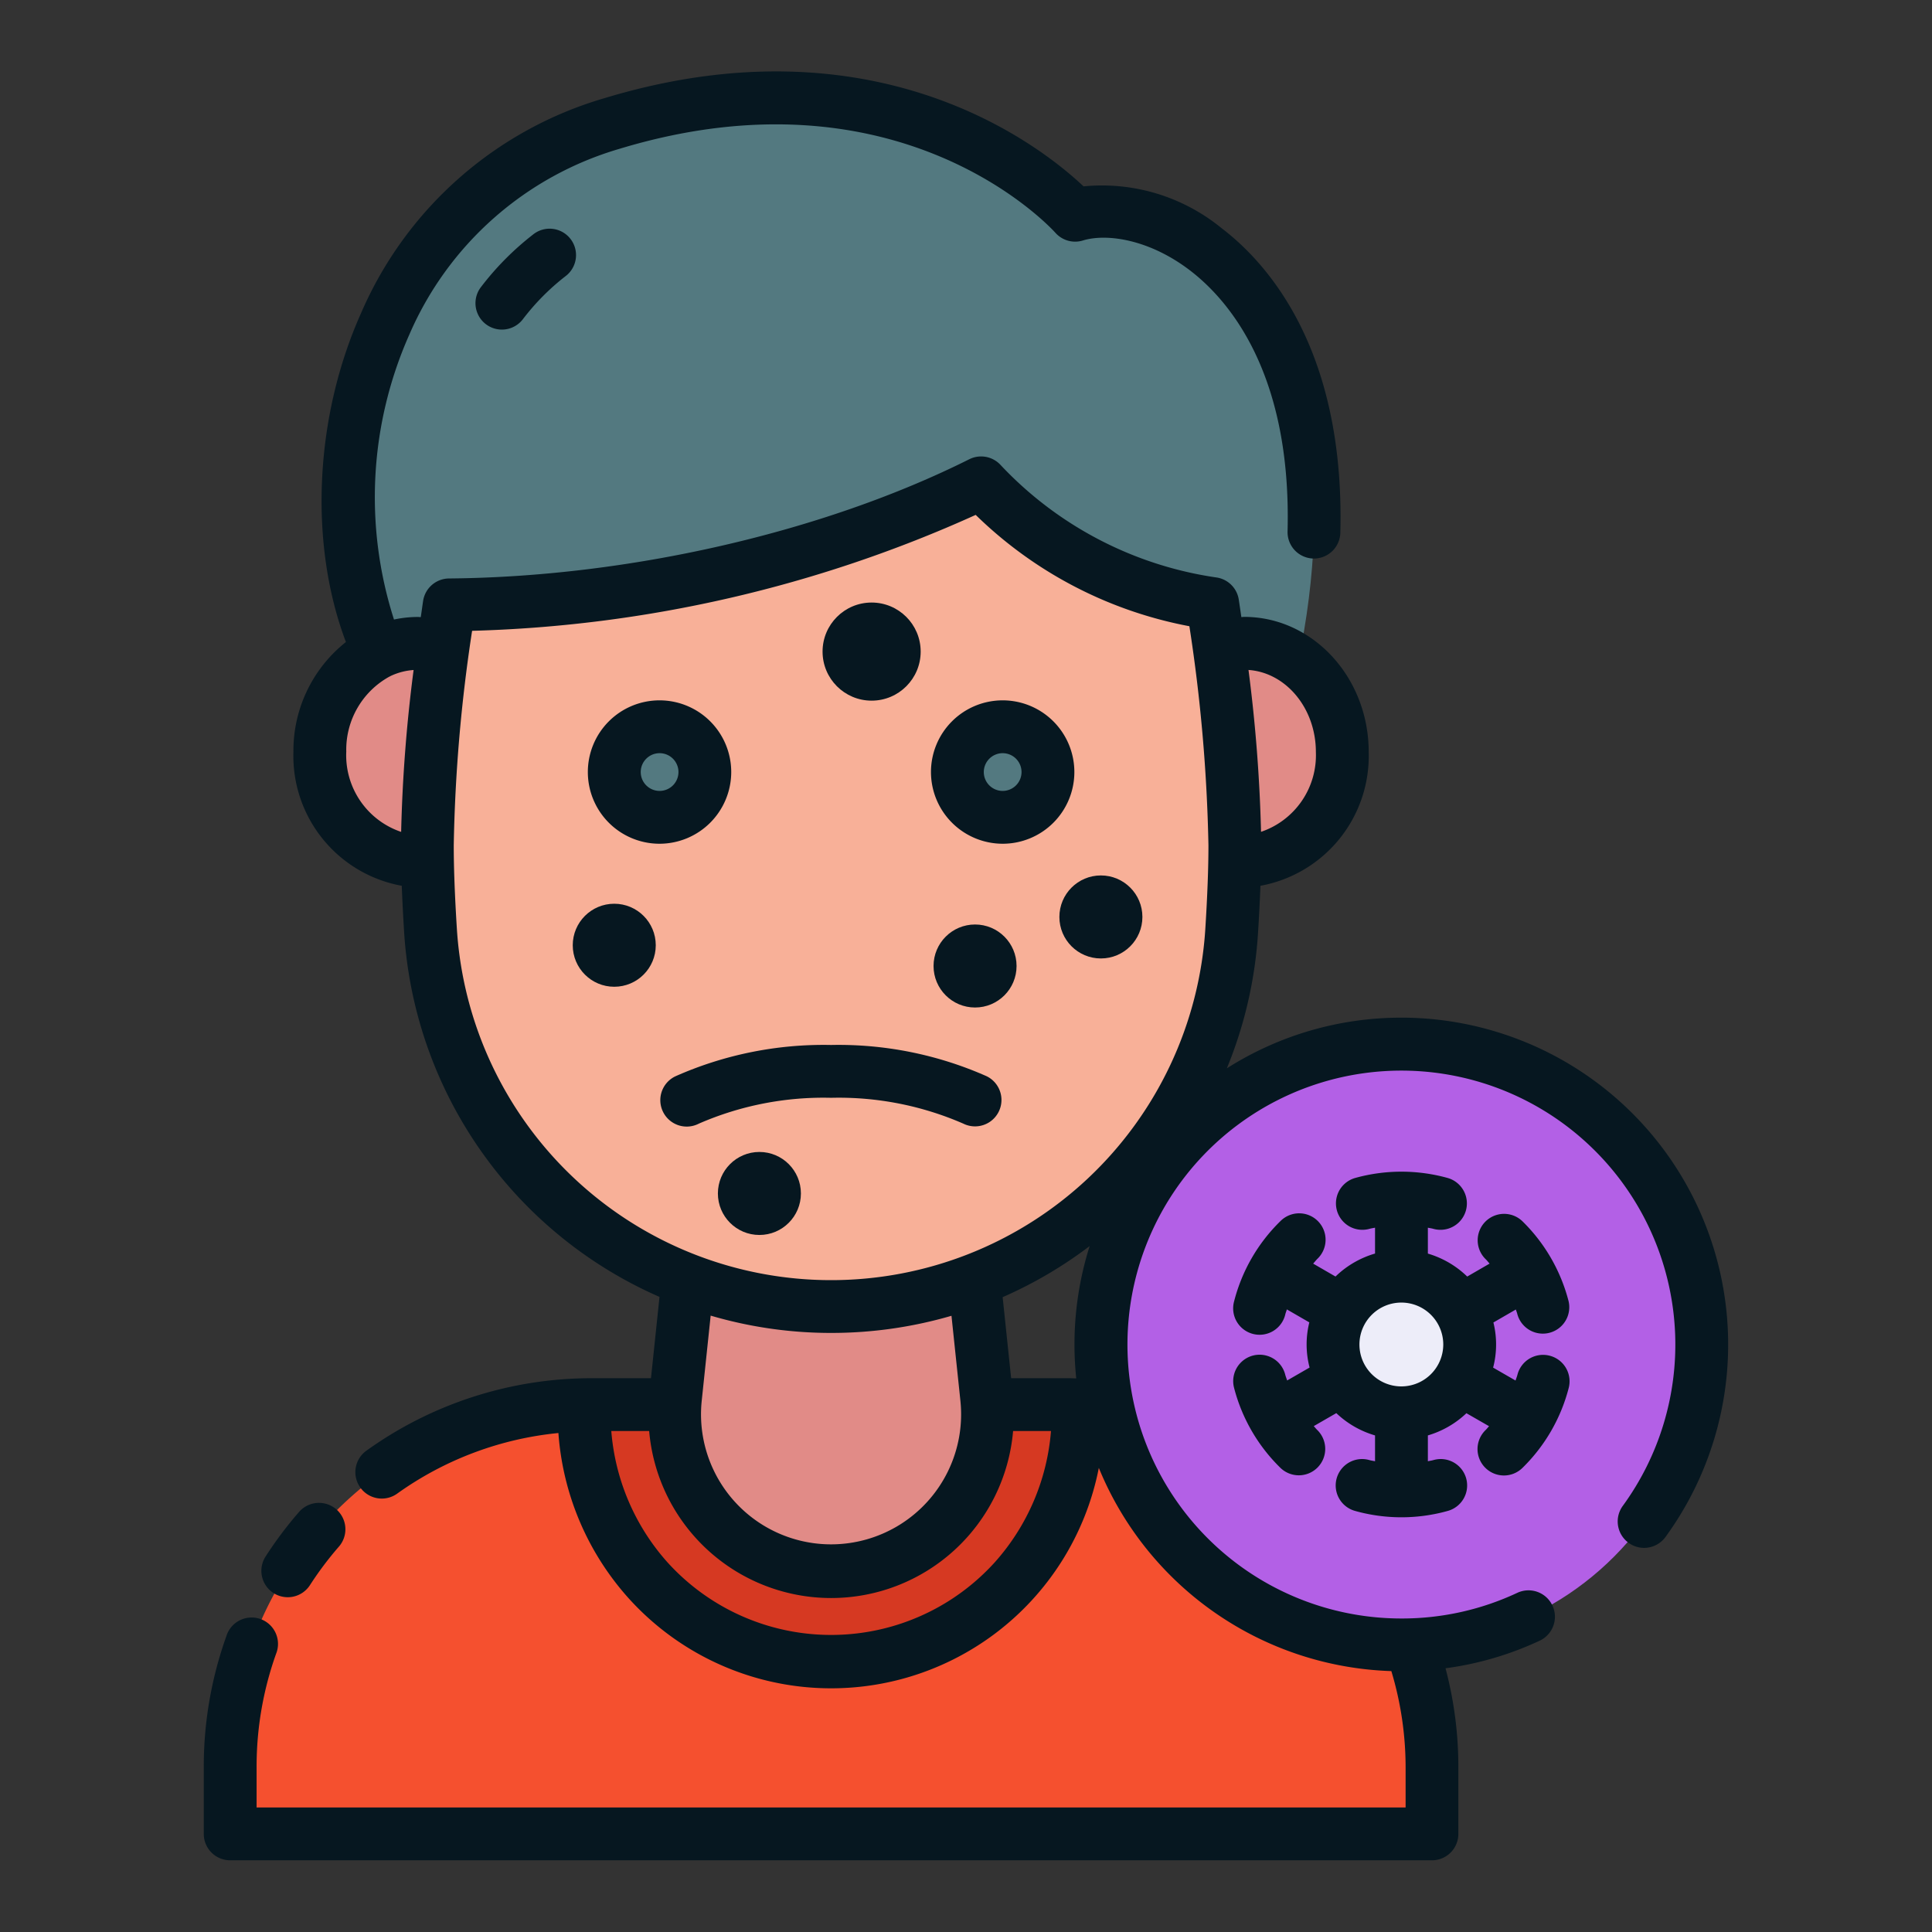
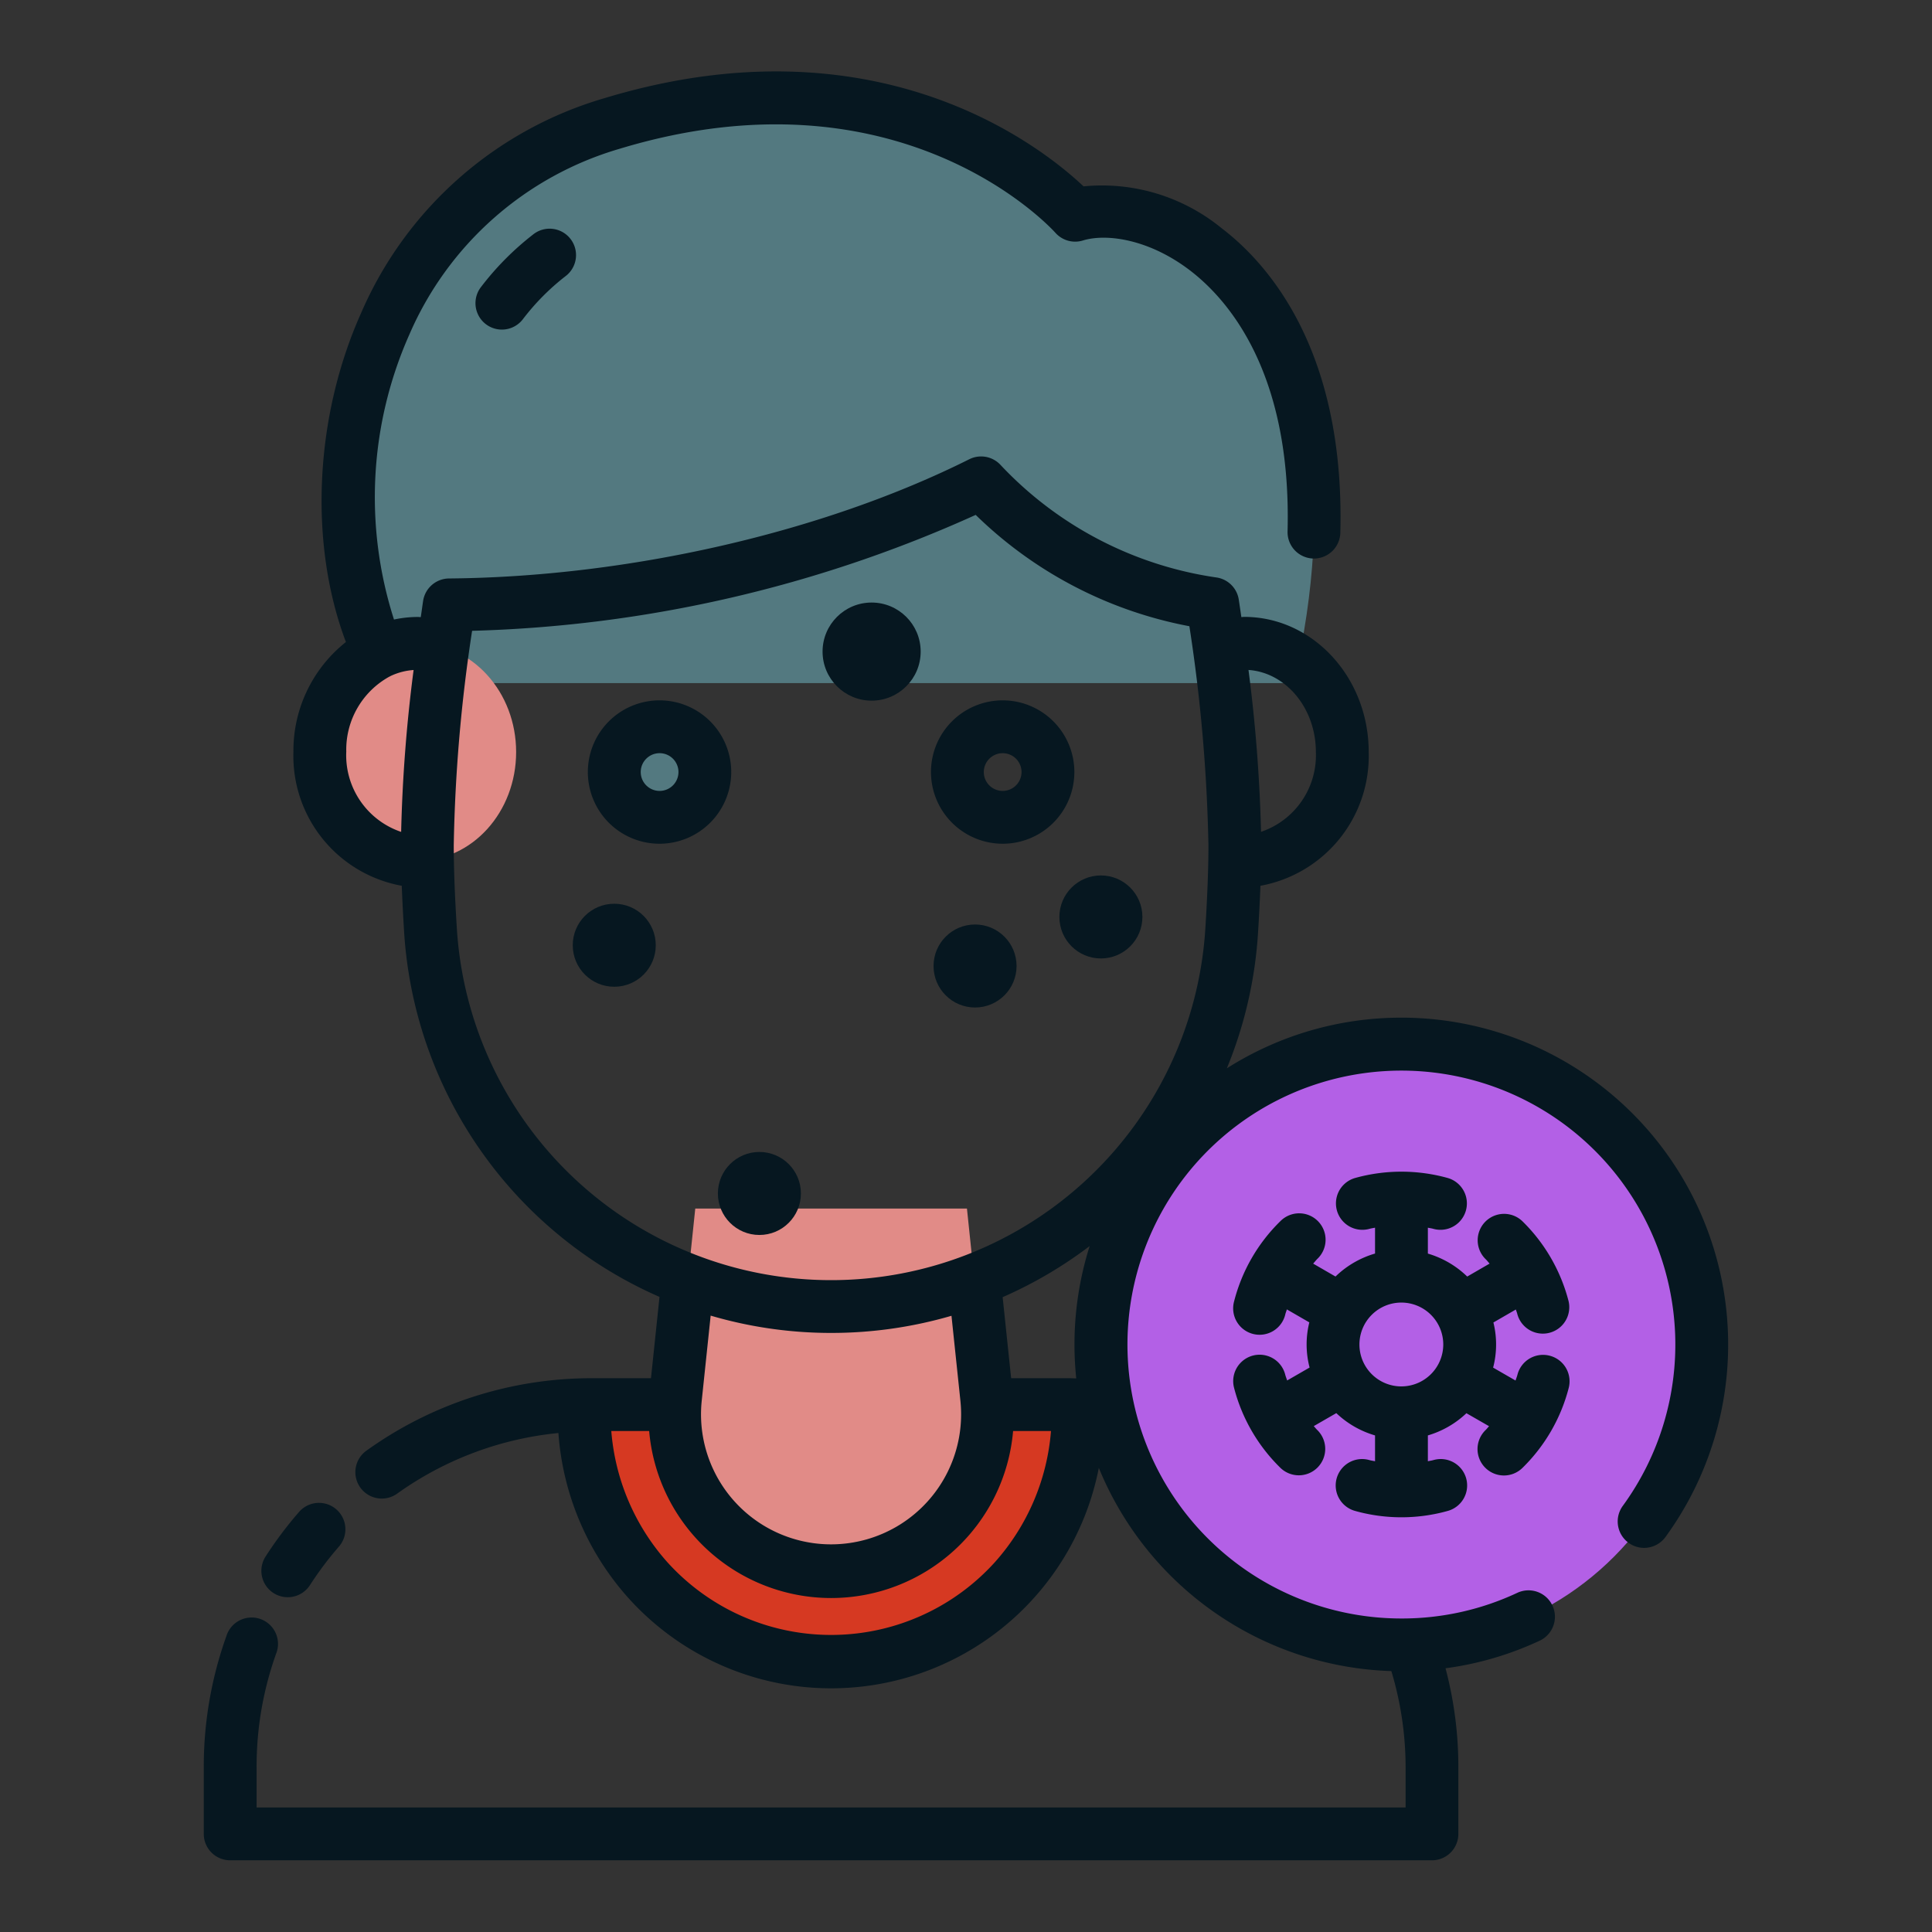
<svg xmlns="http://www.w3.org/2000/svg" height="512" viewBox="0 0 128 128" width="512">
  <rect x="0" y="0" width="128" height="128" fill="#333333" stroke="none" />
  <g>
    <g>
-       <path d="m39.255 93.058h31.615a24 24 0 0 1 24 24v4.442a0 0 0 0 1 0 0h-79.615a0 0 0 0 1 0 0v-4.442a24 24 0 0 1 24-24z" fill="#f5502f" />
      <path d="m71.422 93.07a16.372 16.372 0 1 1 -32.719 0c.18-.01.37-.01.55-.01h31.619c.18 0 .37 0 .55.01z" fill="#d63922" />
      <path d="m55.063 104.071a10.365 10.365 0 0 1 -10.309-11.439l1.309-12.561h18l1.308 12.561a10.365 10.365 0 0 1 -10.308 11.439z" fill="#e18b87" />
      <path d="m71.231 14.263c6.032-1.853 20.269 5.716 14.477 30.994h-59.475c-6.394-9.722-3.85-31.58 14.318-37.079 19.881-6.018 30.68 6.085 30.68 6.085z" fill="#537980" />
-       <ellipse cx="82.43" cy="49.825" fill="#e18b87" rx="6.5" ry="7.2" />
      <ellipse cx="27.695" cy="49.825" fill="#e18b87" rx="6.5" ry="7.2" />
-       <path d="m81.813 56c0 1.65-.081 3.58-.211 5.66a26.593 26.593 0 0 1 -53.079 0c-.13-2.08-.21-4.01-.21-5.66a114.154 114.154 0 0 1 1.45-15.93c11.01-.09 24.39-2.65 35.24-8.08a26.19 26.19 0 0 0 15.34 8 113.649 113.649 0 0 1 1.47 16.01z" fill="#f8b098" />
      <g fill="#537980">
-         <circle cx="66.428" cy="51.154" r="3" />
        <circle cx="43.697" cy="51.154" r="3" />
      </g>
      <circle cx="92.841" cy="89.077" fill="#b360e6" r="19.904" />
-       <circle cx="92.841" cy="89.077" fill="#ededf9" r="4.527" />
    </g>
    <g fill="#061720">
      <path d="m18.117 105.541a1.75 1.75 0 0 0 2.419-.523 22.329 22.329 0 0 1 1.942-2.579 1.75 1.75 0 0 0 -2.637-2.3 25.677 25.677 0 0 0 -2.246 2.985 1.75 1.75 0 0 0 .522 2.417z" />
      <path d="m35.3 15.551a18.93 18.93 0 0 0 -3.459 3.5 1.75 1.75 0 0 0 2.785 2.119 15.476 15.476 0 0 1 2.82-2.856 1.75 1.75 0 1 0 -2.146-2.763z" />
-       <path d="m63.823 74.444a1.75 1.75 0 1 0 1.553-3.137 24.213 24.213 0 0 0 -10.314-2.075 24.211 24.211 0 0 0 -10.313 2.075 1.75 1.75 0 1 0 1.551 3.137 20.658 20.658 0 0 1 8.76-1.712 20.66 20.66 0 0 1 8.763 1.712z" />
+       <path d="m63.823 74.444z" />
      <g>
        <circle cx="50.312" cy="79.07" r="2.75" />
        <circle cx="72.937" cy="60.75" r="2.75" />
        <circle cx="64.6" cy="64" r="2.75" />
        <circle cx="40.696" cy="62.625" r="2.75" />
      </g>
      <circle cx="57.747" cy="43.17" r="3.25" />
      <path d="m66.429 55.9a4.75 4.75 0 1 0 -4.75-4.75 4.756 4.756 0 0 0 4.75 4.75zm0-6a1.25 1.25 0 1 1 -1.25 1.25 1.252 1.252 0 0 1 1.25-1.25z" />
      <path d="m48.446 51.154a4.75 4.75 0 1 0 -4.746 4.746 4.756 4.756 0 0 0 4.746-4.746zm-4.746 1.246a1.25 1.25 0 1 1 1.25-1.25 1.251 1.251 0 0 1 -1.25 1.25z" />
      <path d="m92.842 67.423a21.517 21.517 0 0 0 -11.561 3.358 28.2 28.2 0 0 0 2.069-9.012c.07-1.123.122-2.145.157-3.084a8.744 8.744 0 0 0 7.173-8.865c0-4.935-3.7-8.95-8.25-8.95-.063 0-.124.012-.187.014-.057-.392-.115-.792-.171-1.158a1.749 1.749 0 0 0 -1.451-1.463 24.425 24.425 0 0 1 -14.349-7.477 1.752 1.752 0 0 0 -2.052-.361c-9.685 4.846-22.572 7.8-34.472 7.9a1.751 1.751 0 0 0 -1.716 1.488c-.055.365-.1.715-.155 1.074-.063 0-.123-.012-.187-.012a7.638 7.638 0 0 0 -1.587.17 26.528 26.528 0 0 1 1.017-18.879 21.842 21.842 0 0 1 13.937-12.311c18.5-5.6 28.457 5.115 28.868 5.57a1.749 1.749 0 0 0 1.818.508c1.59-.487 4.4-.069 7.069 1.961 2.542 1.932 6.765 6.749 6.493 17.31a1.749 1.749 0 0 0 1.7 1.8h.046a1.75 1.75 0 0 0 1.749-1.704c.314-12.121-4.8-17.851-7.874-20.188a12.515 12.515 0 0 0 -9.139-2.765c-2.862-2.704-13.76-11.287-31.744-5.842a25.257 25.257 0 0 0 -16.118 14.231c-3.107 6.942-3.46 15.313-1.007 21.8a9.182 9.182 0 0 0 -3.478 7.284 8.742 8.742 0 0 0 7.178 8.865c.036.939.087 1.96.157 3.083a28.323 28.323 0 0 0 16.919 24.155l-.565 5.387h-3.879a25.572 25.572 0 0 0 -14.95 4.784 1.75 1.75 0 1 0 2.035 2.847 22.05 22.05 0 0 1 10.661-4 18.349 18.349 0 0 0 4.609 10.9 18.07 18.07 0 0 0 31.195-8.589 21.686 21.686 0 0 0 19.38 13.462 22.11 22.11 0 0 1 .945 6.346v2.69h-76.125v-2.69a22.225 22.225 0 0 1 1.291-7.492 1.749 1.749 0 1 0 -3.291-1.177 25.667 25.667 0 0 0 -1.5 8.669v4.44a1.75 1.75 0 0 0 1.75 1.75h79.62a1.75 1.75 0 0 0 1.75-1.75v-4.44a25.562 25.562 0 0 0 -.85-6.532 21.411 21.411 0 0 0 6.24-1.829 1.75 1.75 0 1 0 -1.485-3.17 17.988 17.988 0 0 1 -7.683 1.7 18.149 18.149 0 1 1 14.678-7.469 1.75 1.75 0 1 0 2.828 2.062 21.656 21.656 0 0 0 -17.506-34.4zm-69.9-17.6a5.526 5.526 0 0 1 2.875-5.005c.007 0 .015 0 .023-.008s.021-.014.033-.02a4.231 4.231 0 0 1 1.529-.4 100.6 100.6 0 0 0 -.825 10.725 5.358 5.358 0 0 1 -3.637-5.295zm48.358 41.498c-.146 0-.287-.011-.434-.011h-3.875l-.563-5.37a28.28 28.28 0 0 0 5.765-3.385 21.628 21.628 0 0 0 -.889 8.766zm15.88-41.501a5.358 5.358 0 0 1 -3.633 5.291 102.806 102.806 0 0 0 -.831-10.724c2.484.171 4.464 2.539 4.464 5.433zm-56.91 11.731c-.14-2.226-.208-4.042-.208-5.551a105.46 105.46 0 0 1 1.216-14.207 86.542 86.542 0 0 0 33.364-7.68 27.549 27.549 0 0 0 14.158 7.376 108.121 108.121 0 0 1 1.262 14.511c0 1.509-.067 3.325-.207 5.553a24.843 24.843 0 0 1 -49.585 0zm24.792 26.759a28.448 28.448 0 0 0 7.976-1.136l.592 5.638a8.616 8.616 0 1 1 -17.14 0l.593-5.649a28.27 28.27 0 0 0 7.979 1.147zm10.861 15.178a14.621 14.621 0 0 1 -21.719 0 14.807 14.807 0 0 1 -3.704-8.678h2.509a12.1 12.1 0 0 0 24.111 0h2.511a14.805 14.805 0 0 1 -3.708 8.678z" />
      <path d="m102.658 89.816a1.751 1.751 0 0 0 -2.125 1.269c-.032.128-.085.252-.124.379l-1.486-.856a6.058 6.058 0 0 0 .019-2.99l1.487-.86c.031.1.076.206.1.311a1.751 1.751 0 0 0 3.395-.856 11.387 11.387 0 0 0 -3.066-5.308 1.75 1.75 0 0 0 -2.437 2.512c.1.093.178.2.269.3l-1.483.858a6.271 6.271 0 0 0 -2.607-1.521v-1.716c.118.027.241.041.357.074a1.75 1.75 0 0 0 .955-3.368 11.449 11.449 0 0 0 -6.129 0 1.75 1.75 0 0 0 .955 3.368c.117-.034.242-.048.362-.075v1.714a6.278 6.278 0 0 0 -2.619 1.523l-1.481-.856c.09-.1.17-.2.264-.3a1.75 1.75 0 1 0 -2.436-2.512 11.364 11.364 0 0 0 -3.065 5.311 1.75 1.75 0 1 0 3.394.851c.027-.107.073-.211.1-.317l1.489.86a6.05 6.05 0 0 0 .018 2.992l-1.487.857c-.04-.128-.094-.254-.127-.384a1.75 1.75 0 1 0 -3.394.855 11.4 11.4 0 0 0 3.066 5.309 1.75 1.75 0 1 0 2.436-2.513c-.078-.075-.143-.164-.218-.243l1.494-.861a6.254 6.254 0 0 0 2.566 1.477v1.712c-.12-.027-.245-.042-.362-.075a1.75 1.75 0 1 0 -.955 3.367 11.39 11.39 0 0 0 6.129 0 1.75 1.75 0 1 0 -.955-3.367c-.116.033-.239.047-.357.074v-1.711a6.266 6.266 0 0 0 2.554-1.471l1.5.861c-.076.08-.143.172-.222.248a1.75 1.75 0 1 0 2.437 2.512 11.4 11.4 0 0 0 3.066-5.309 1.751 1.751 0 0 0 -1.277-2.125zm-9.815 2.037a2.777 2.777 0 1 1 2.777-2.777 2.78 2.78 0 0 1 -2.777 2.777z" />
    </g>
  </g>
</svg>